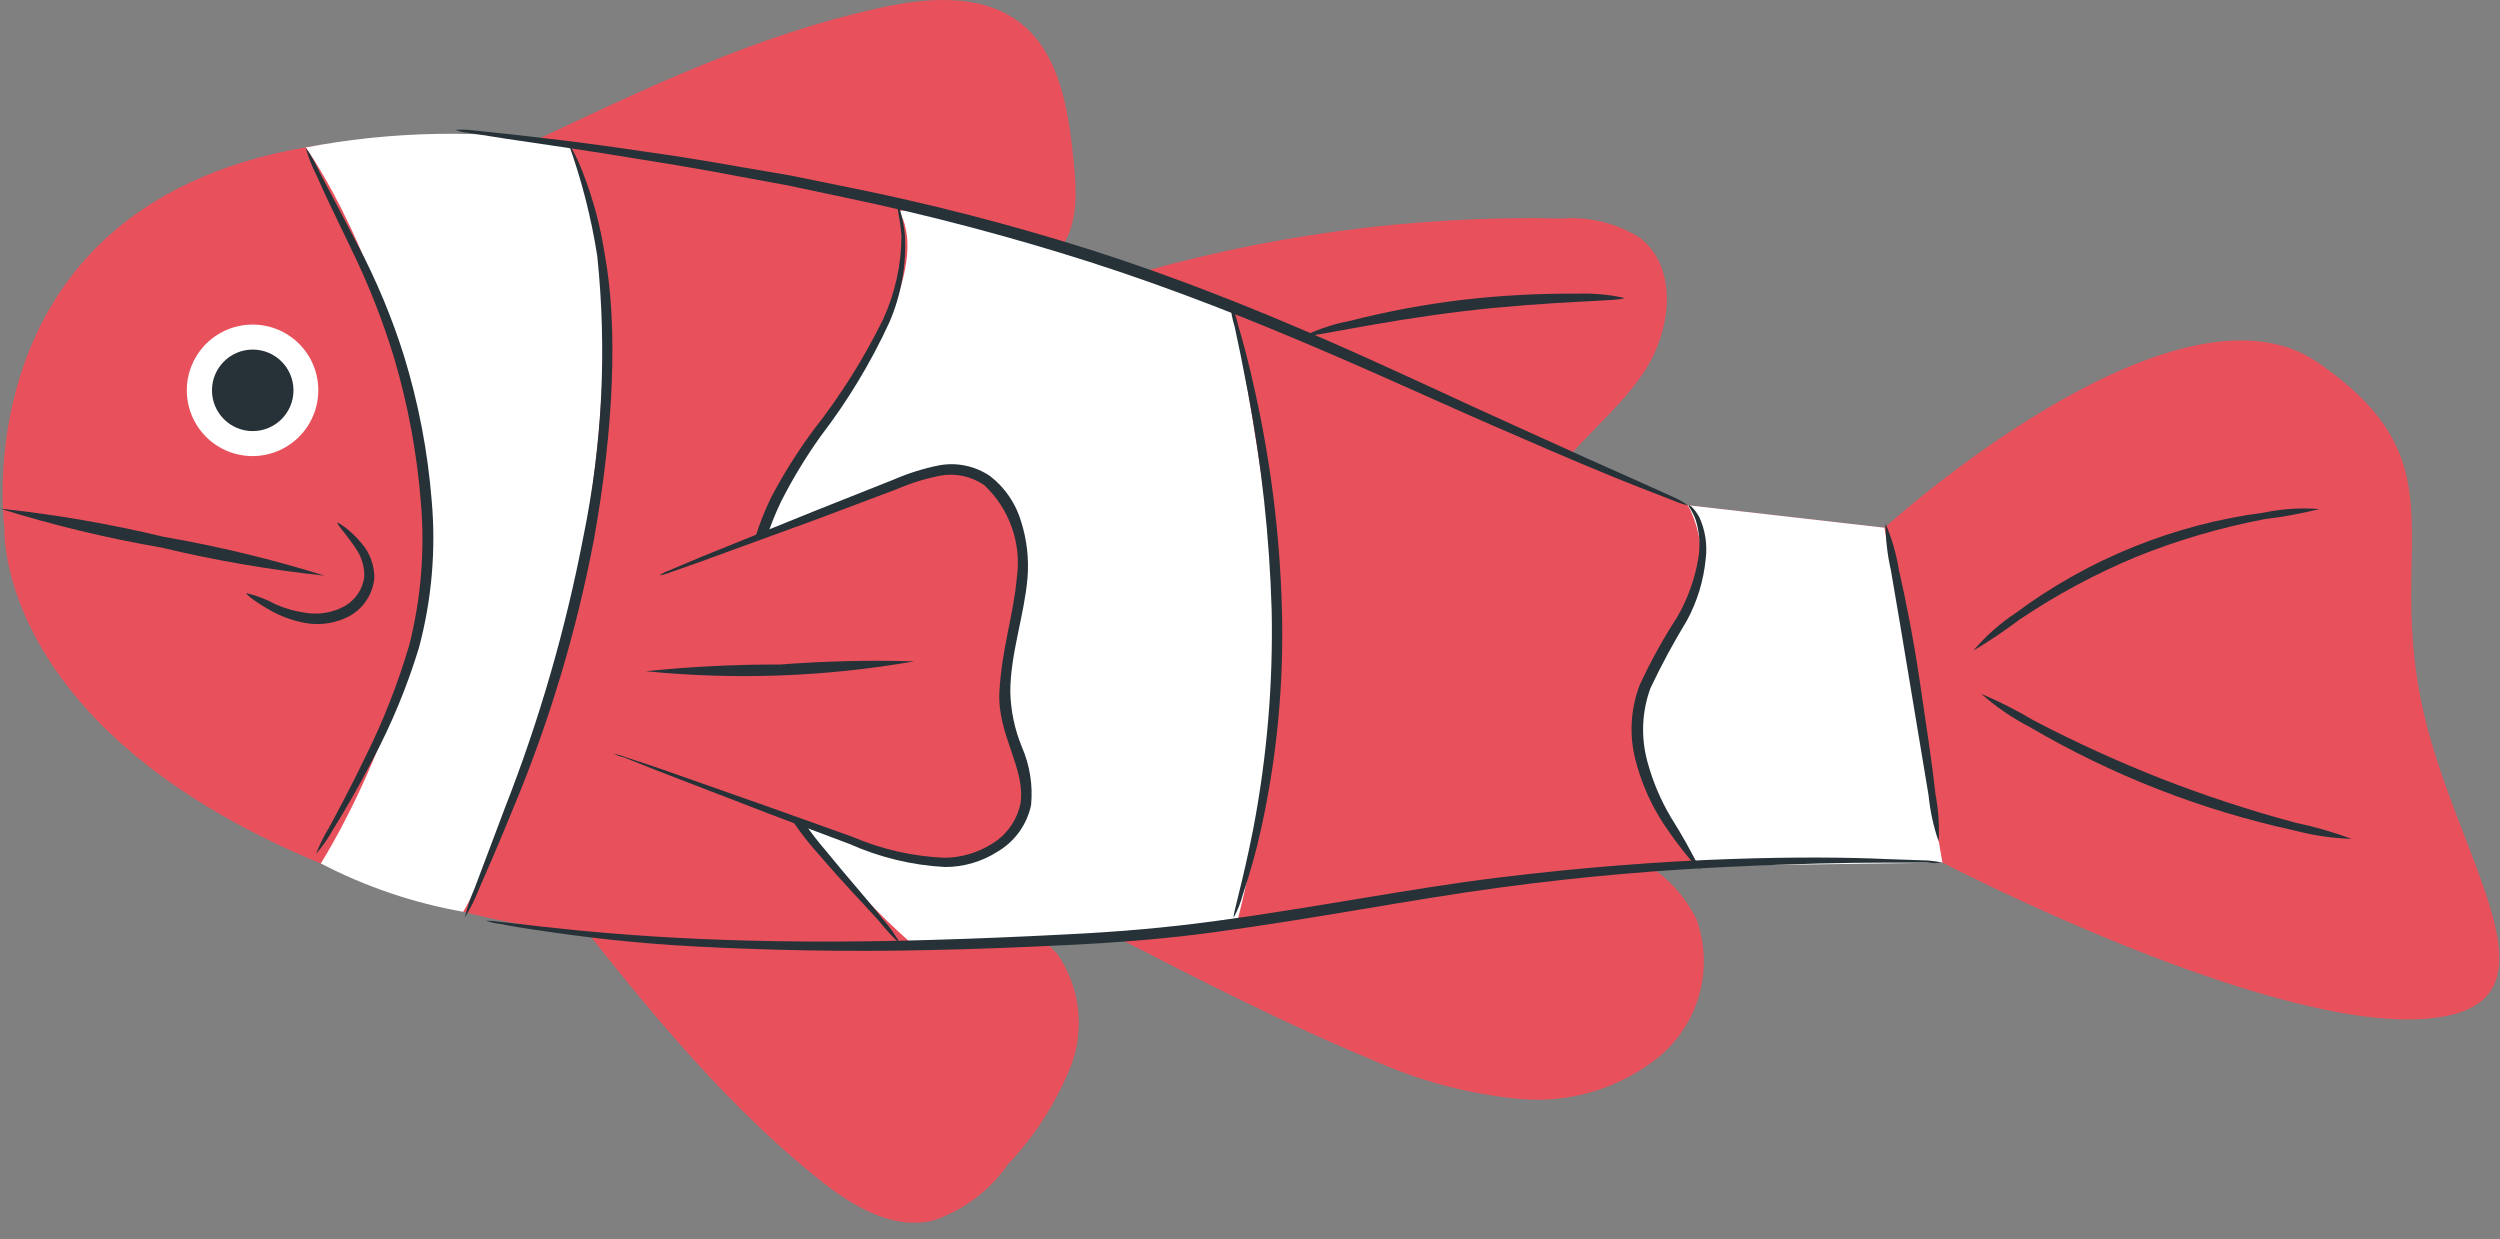
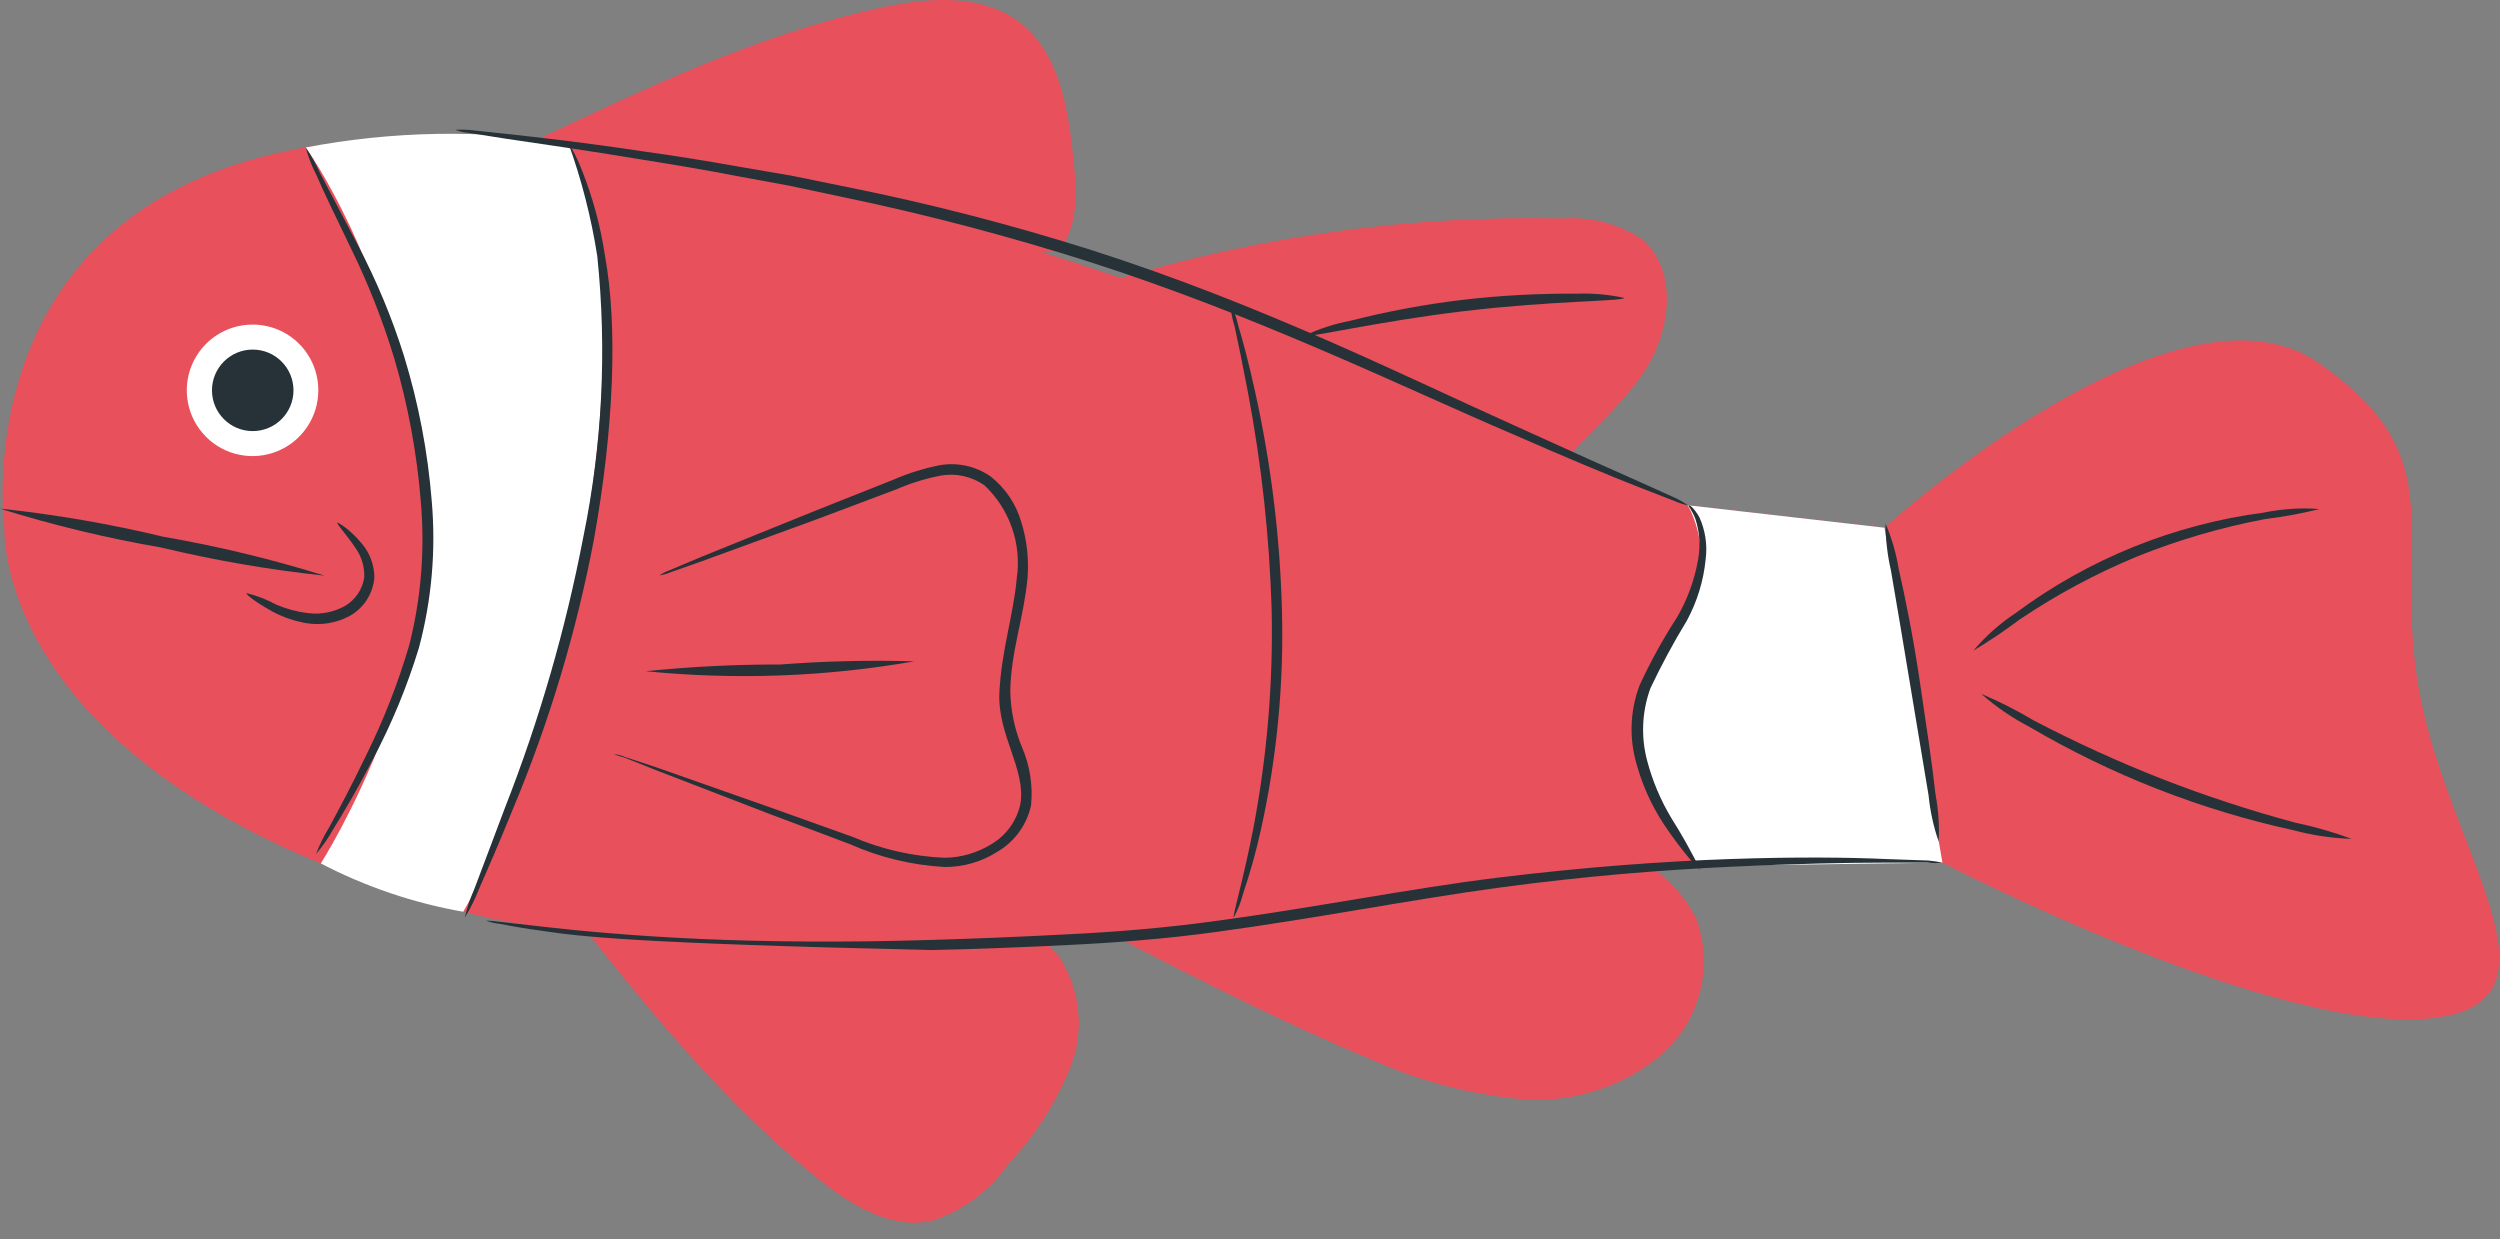
<svg xmlns="http://www.w3.org/2000/svg" width="119" height="59" viewBox="0 0 119 59" fill="none">
  <rect x="0" y="0" width="119" height="59" fill="#808080" stroke="none" />
  <path d="M26.29 42.26C30.14 47.17 34.02 52.13 38.87 56.05C40.45 57.33 42.39 58.55 44.37 58.11C45.834 57.631 47.102 56.686 47.98 55.42C49.269 54.062 50.287 52.47 50.98 50.73C51.31 49.855 51.422 48.912 51.307 47.984C51.192 47.056 50.853 46.169 50.32 45.4C49.24 44.261 47.849 43.465 46.32 43.11C43.405 42.169 40.409 41.499 37.37 41.11C33.945 40.535 30.431 40.8 27.13 41.88" fill="#E8505B" />
  <path d="M22.07 43.4C31.07 45.85 54.18 45.53 66.73 42.98C75.212 41.414 83.839 40.77 92.46 41.06C92.46 41.06 107.56 48.93 115.21 48.51C122.86 48.09 116.7 40.85 115.21 33.2C113.72 25.55 117.13 21.93 110.32 17.25C103.51 12.57 89.7 25.12 89.7 25.12L80.34 24.05C69.71 19.16 38.66 5.55 18.24 6.61C-2.18 7.67 0.21 25.12 0.21 25.12C0.21 25.12 -0.47 37.24 22.07 43.4Z" fill="#E8505B" />
  <path d="M15.151 18.58C15.151 19.2 14.967 19.805 14.622 20.32C14.278 20.835 13.789 21.236 13.216 21.473C12.644 21.709 12.014 21.771 11.406 21.649C10.799 21.528 10.241 21.229 9.804 20.79C9.367 20.351 9.069 19.793 8.95 19.185C8.83 18.577 8.893 17.947 9.132 17.375C9.37 16.804 9.773 16.316 10.289 15.973C10.805 15.63 11.411 15.448 12.031 15.45C12.441 15.45 12.848 15.531 13.227 15.689C13.606 15.846 13.95 16.077 14.24 16.368C14.53 16.658 14.76 17.003 14.916 17.383C15.072 17.763 15.152 18.17 15.151 18.58V18.58Z" fill="white" />
  <path d="M12.03 20.52C13.101 20.52 13.97 19.652 13.97 18.58C13.97 17.509 13.101 16.64 12.03 16.64C10.958 16.64 10.09 17.509 10.09 18.58C10.09 19.652 10.958 20.52 12.03 20.52Z" fill="#263238" />
  <path d="M15.45 27.401C12.83 27.124 10.231 26.676 7.67 26.061C5.075 25.614 2.513 24.996 0 24.21C2.62 24.487 5.219 24.935 7.78 25.55C10.374 25.999 12.937 26.617 15.45 27.401V27.401Z" fill="#263238" />
  <path d="M25.53 6.66C30.77 4.18 36.07 1.66 41.73 0.41C44.05 -0.12 46.73 -0.36 48.59 1.11C50.45 2.58 50.86 5.24 51.1 7.62C51.26 9.13 51.35 10.83 50.36 11.97L37.68 12.75L25.53 6.66Z" fill="#E8505B" />
  <path d="M53.211 13.28C60.069 11.214 67.21 10.242 74.371 10.4C75.679 10.306 76.984 10.635 78.091 11.341C79.921 12.81 79.54 15.78 78.24 17.73C76.941 19.68 74.941 21.09 73.661 23.05L58.95 18.631C56.24 17.82 53.151 16.631 52.31 13.95" fill="#E8505B" />
  <path d="M52.93 44.501C57.04 46.611 61.15 48.73 65.44 50.501C67.627 51.475 69.957 52.087 72.34 52.31C74.75 52.53 77.149 51.794 79.02 50.261C79.934 49.483 80.59 48.445 80.9 47.286C81.211 46.127 81.162 44.901 80.76 43.77C80.317 42.874 79.673 42.091 78.879 41.482C78.085 40.873 77.162 40.456 76.18 40.261C74.196 39.905 72.165 39.905 70.18 40.261C64.212 41.099 58.291 42.244 52.44 43.691" fill="#E8505B" />
  <path d="M15.27 41.1C15.27 41.1 21.68 31.1 20.05 21.7C18.42 12.3 14.55 7.02 14.55 7.02C18.673 6.232 22.901 6.157 27.05 6.8C27.05 6.8 29.98 11.8 28.05 24.21C26.12 36.62 22.05 43.4 22.05 43.4C19.686 42.985 17.399 42.209 15.27 41.1Z" fill="white" />
-   <path d="M42.8 10.03C42.67 10.03 44.17 11.361 42.05 15.73C39.931 20.101 34.98 23.73 35.05 30.901C35.12 38.071 43.571 45.06 43.571 45.06L58.821 44.17C58.821 44.17 60.941 36.111 60.821 30.41C60.7 24.71 58.62 14.411 58.62 14.411C58.62 13.931 44.331 9.81 42.8 10.03Z" fill="white" />
  <path d="M80.34 24.05C80.747 24.806 80.96 25.652 80.96 26.51C80.96 27.369 80.747 28.214 80.34 28.97C78.98 31.81 76.55 34.27 78.71 37.75L80.87 41.22L92.46 41.06L89.7 25.12L80.34 24.05Z" fill="white" />
-   <path d="M92.46 41.06C92.224 41.089 91.986 41.089 91.75 41.06H89.75C87.99 41.06 85.44 41.111 82.29 41.261C79.14 41.41 75.41 41.7 71.29 42.261C67.17 42.821 62.67 43.711 57.89 44.361C55.5 44.691 53.14 44.87 50.89 44.98C48.64 45.09 46.43 45.181 44.34 45.221C40.17 45.321 36.41 45.221 33.25 45.06C30.09 44.901 27.56 44.571 25.82 44.31C24.94 44.191 24.27 44.071 23.82 43.98C23.584 43.958 23.352 43.904 23.13 43.821C23.367 43.827 23.605 43.847 23.84 43.881L25.84 44.111C27.59 44.31 30.13 44.551 33.27 44.691C36.41 44.831 40.17 44.87 44.33 44.74C46.41 44.681 48.587 44.591 50.86 44.471C53.12 44.361 55.45 44.17 57.86 43.84C62.61 43.2 67.12 42.291 71.26 41.781C75.4 41.271 79.16 41.001 82.32 40.891C85.48 40.781 88.03 40.81 89.79 40.891L91.79 40.961C92.015 40.982 92.238 41.016 92.46 41.06V41.06Z" fill="#263238" />
+   <path d="M92.46 41.06C92.224 41.089 91.986 41.089 91.75 41.06H89.75C87.99 41.06 85.44 41.111 82.29 41.261C79.14 41.41 75.41 41.7 71.29 42.261C67.17 42.821 62.67 43.711 57.89 44.361C55.5 44.691 53.14 44.87 50.89 44.98C48.64 45.09 46.43 45.181 44.34 45.221C30.09 44.901 27.56 44.571 25.82 44.31C24.94 44.191 24.27 44.071 23.82 43.98C23.584 43.958 23.352 43.904 23.13 43.821C23.367 43.827 23.605 43.847 23.84 43.881L25.84 44.111C27.59 44.31 30.13 44.551 33.27 44.691C36.41 44.831 40.17 44.87 44.33 44.74C46.41 44.681 48.587 44.591 50.86 44.471C53.12 44.361 55.45 44.17 57.86 43.84C62.61 43.2 67.12 42.291 71.26 41.781C75.4 41.271 79.16 41.001 82.32 40.891C85.48 40.781 88.03 40.81 89.79 40.891L91.79 40.961C92.015 40.982 92.238 41.016 92.46 41.06V41.06Z" fill="#263238" />
  <path d="M80.34 24.05C80.133 24.011 79.932 23.947 79.74 23.86L78.06 23.21C76.61 22.64 74.52 21.77 71.97 20.65C66.84 18.46 59.9 15.04 51.81 12.45C47.998 11.236 44.126 10.218 40.21 9.4L37.57 8.84L35.08 8.38C33.47 8.07 31.96 7.82 30.58 7.6C27.83 7.14 25.58 6.83 24.06 6.6L22.28 6.32C22.071 6.303 21.865 6.256 21.67 6.18C21.876 6.167 22.084 6.167 22.29 6.18L24.08 6.37C25.63 6.54 27.88 6.79 30.64 7.21C32.02 7.4 33.53 7.64 35.15 7.93L37.66 8.36L40.31 8.9C44.238 9.688 48.121 10.689 51.94 11.9C60.09 14.5 67.01 17.98 72.1 20.26C74.63 21.41 76.69 22.34 78.1 22.96L79.74 23.7C79.949 23.8 80.15 23.917 80.34 24.05Z" fill="#263238" />
  <path d="M110.411 24.231C109.551 24.444 108.68 24.605 107.801 24.711C105.721 25.105 103.685 25.701 101.721 26.491C99.762 27.302 97.89 28.307 96.131 29.491C95.425 30.023 94.69 30.518 93.931 30.971C94.51 30.285 95.183 29.686 95.931 29.191C99.398 26.613 103.467 24.964 107.751 24.401C108.625 24.22 109.52 24.162 110.411 24.231Z" fill="#263238" />
  <path d="M111.941 39.93C111.005 39.9 110.075 39.762 109.171 39.52C104.755 38.554 100.519 36.897 96.621 34.61C95.789 34.179 95.013 33.649 94.311 33.03C95.169 33.391 96.001 33.812 96.8 34.29C98.779 35.325 100.812 36.253 102.891 37.07C104.974 37.882 107.101 38.58 109.261 39.16C110.172 39.35 111.067 39.608 111.941 39.93V39.93Z" fill="#263238" />
  <path d="M92.28 40.06C92.035 39.348 91.874 38.61 91.8 37.86L90.91 32.51C90.58 30.51 90.28 28.73 90.01 27.16C89.841 26.426 89.754 25.674 89.75 24.92C90.048 25.615 90.259 26.344 90.38 27.09C90.69 28.44 91.07 30.33 91.38 32.42C91.69 34.51 91.98 36.42 92.13 37.81C92.27 38.552 92.321 39.307 92.28 40.06Z" fill="#263238" />
  <path d="M80.93 41.4C80.93 41.4 80.72 41.23 80.41 40.86C79.974 40.336 79.567 39.789 79.19 39.22C78.62 38.352 78.189 37.401 77.91 36.4C77.54 35.163 77.585 33.839 78.04 32.63C78.557 31.505 79.155 30.419 79.83 29.38C80.323 28.53 80.662 27.599 80.83 26.63C80.948 25.986 80.903 25.323 80.7 24.7C80.54 24.28 80.34 24.08 80.38 24.05C80.42 24.02 80.64 24.18 80.89 24.62C81.174 25.246 81.278 25.939 81.19 26.62C81.089 27.647 80.783 28.644 80.29 29.55C79.657 30.589 79.08 31.661 78.56 32.76C78.153 33.874 78.101 35.086 78.41 36.23C78.663 37.179 79.046 38.088 79.55 38.93C80.055 39.728 80.516 40.552 80.93 41.4Z" fill="#263238" />
  <path d="M58.56 14.4C58.729 14.751 58.856 15.12 58.941 15.5C59.161 16.22 59.441 17.28 59.73 18.59C60.495 22.021 60.927 25.517 61.02 29.03C61.117 32.545 60.782 36.058 60.02 39.49C59.791 40.532 59.504 41.56 59.161 42.57C59.065 42.951 58.92 43.317 58.73 43.66C58.641 43.66 59.151 42.04 59.661 39.42C60.312 36 60.604 32.521 60.531 29.04C60.428 25.559 60.05 22.092 59.401 18.67C59.151 17.35 58.931 16.29 58.77 15.55C58.652 15.178 58.581 14.791 58.56 14.4V14.4Z" fill="#263238" />
-   <path d="M42.691 9.64C42.763 9.758 42.817 9.886 42.851 10.02C42.957 10.393 43.031 10.774 43.071 11.16C43.154 12.595 42.901 14.03 42.331 15.35C41.45 17.262 40.36 19.069 39.081 20.74C38.369 21.734 37.734 22.78 37.181 23.87C36.615 25.044 36.221 26.294 36.011 27.58C35.577 30.074 35.686 32.632 36.331 35.08C36.926 37.06 37.931 38.893 39.281 40.46C40.401 41.84 41.37 42.91 41.98 43.7C42.327 44.089 42.629 44.515 42.881 44.97C42.503 44.616 42.152 44.235 41.831 43.83C41.17 43.09 40.161 42.06 38.991 40.69C37.565 39.11 36.498 37.241 35.861 35.21C35.173 32.695 35.05 30.058 35.501 27.49C35.714 26.157 36.125 24.862 36.721 23.65C37.305 22.541 37.974 21.477 38.721 20.47C40.004 18.837 41.113 17.074 42.031 15.21C42.607 13.955 42.907 12.591 42.911 11.21C42.821 10.19 42.641 9.66 42.691 9.64Z" fill="#263238" />
  <path d="M31.36 27.46L42.79 23.03C43.76 22.544 44.851 22.349 45.93 22.471C48.06 22.941 48.85 25.621 48.6 27.791C48.35 29.961 47.48 32.111 47.92 34.251C48.21 35.63 49.05 36.971 48.79 38.361C48.575 39.125 48.122 39.802 47.496 40.291C46.87 40.78 46.104 41.057 45.31 41.081C43.715 41.092 42.137 40.751 40.69 40.081L29.21 35.891" fill="#E8505B" />
  <path d="M29.21 35.89C29.396 35.912 29.577 35.959 29.75 36.031L31.26 36.531L36.77 38.471L40.57 39.83C41.961 40.427 43.448 40.766 44.96 40.83C45.756 40.822 46.535 40.593 47.21 40.17C47.554 39.964 47.853 39.688 48.087 39.361C48.321 39.035 48.485 38.663 48.57 38.27C48.85 36.63 47.47 34.97 47.57 32.96C47.67 30.95 48.25 29.23 48.4 27.51C48.515 26.706 48.435 25.885 48.167 25.118C47.899 24.351 47.451 23.659 46.86 23.101C46.559 22.89 46.22 22.74 45.861 22.661C45.502 22.582 45.131 22.575 44.77 22.64C44.049 22.781 43.344 22.999 42.67 23.291L38.9 24.71L33.42 26.71L31.92 27.24C31.75 27.311 31.572 27.361 31.39 27.39C31.541 27.285 31.706 27.201 31.88 27.14L33.35 26.52L38.76 24.33L42.51 22.84C43.213 22.533 43.947 22.302 44.7 22.15C45.55 21.993 46.428 22.18 47.14 22.67C47.846 23.221 48.361 23.98 48.61 24.84C48.881 25.703 48.983 26.609 48.91 27.51C48.75 29.33 48.1 31.09 48.09 32.92C48.11 33.824 48.296 34.715 48.64 35.55C49.019 36.422 49.17 37.375 49.08 38.321C48.983 38.782 48.79 39.217 48.515 39.6C48.239 39.982 47.887 40.302 47.48 40.541C46.734 41.018 45.866 41.271 44.98 41.27C43.409 41.185 41.867 40.812 40.43 40.17L36.65 38.751L31.2 36.65L29.72 36.06C29.545 36.019 29.375 35.962 29.21 35.89V35.89Z" fill="#263238" />
  <path d="M43.52 31.48C39.301 32.217 35.002 32.375 30.74 31.95C32.863 31.732 34.996 31.625 37.13 31.631C39.256 31.468 41.389 31.417 43.52 31.48V31.48Z" fill="#263238" />
  <path d="M27.05 6.8C27.05 6.8 27.14 6.9 27.25 7.13C27.425 7.453 27.579 7.787 27.71 8.13C28.221 9.418 28.583 10.76 28.79 12.13C29.42 15.57 29.21 20.43 28.28 25.63C27.441 30.068 26.137 34.406 24.39 38.57C23.74 40.17 23.18 41.46 22.79 42.34C22.609 42.807 22.385 43.256 22.12 43.68C22.239 43.194 22.4 42.719 22.6 42.26L24.04 38.44C25.677 34.264 26.926 29.946 27.77 25.54C28.671 21.15 28.893 16.648 28.43 12.19C28.143 10.354 27.681 8.549 27.05 6.8V6.8Z" fill="#263238" />
  <path d="M14.55 7.021C14.816 7.409 15.047 7.821 15.24 8.251L17.03 11.661C17.921 13.35 18.657 15.118 19.23 16.941C19.92 19.186 20.363 21.499 20.55 23.84C20.756 26.192 20.55 28.561 19.94 30.84C19.381 32.673 18.647 34.448 17.75 36.141C17 37.59 16.33 38.721 15.85 39.49C15.621 39.904 15.349 40.293 15.04 40.651C15.211 40.209 15.422 39.784 15.67 39.38C16.1 38.581 16.72 37.431 17.42 35.971C18.258 34.28 18.947 32.52 19.48 30.71C20.046 28.478 20.232 26.165 20.03 23.87C19.845 21.567 19.423 19.288 18.77 17.07C18.224 15.264 17.531 13.505 16.7 11.81C16 10.351 15.42 9.171 15.06 8.331C14.844 7.913 14.673 7.474 14.55 7.021V7.021Z" fill="#263238" />
  <path d="M16.06 24.871C16.06 24.871 16.6 25.121 17.22 25.871C17.607 26.326 17.819 26.903 17.82 27.501C17.788 27.874 17.665 28.233 17.463 28.549C17.261 28.864 16.986 29.125 16.66 29.311C16.022 29.658 15.286 29.782 14.57 29.661C14.011 29.564 13.471 29.378 12.97 29.111C12.14 28.651 11.7 28.291 11.73 28.231C12.218 28.349 12.689 28.531 13.13 28.771C13.608 28.978 14.113 29.116 14.63 29.181C15.236 29.264 15.852 29.151 16.39 28.861C16.645 28.718 16.863 28.518 17.028 28.277C17.193 28.036 17.3 27.76 17.34 27.471C17.356 26.974 17.208 26.485 16.92 26.081C16.42 25.341 16 24.931 16.06 24.871Z" fill="#263238" />
  <path d="M77.31 14.181C77.31 14.341 73.88 14.31 69.69 14.81C65.5 15.31 62.16 16.12 62.12 15.97C62.803 15.645 63.526 15.41 64.27 15.271C66.033 14.82 67.823 14.486 69.63 14.271C71.432 14.062 73.246 13.965 75.06 13.98C75.816 13.951 76.572 14.018 77.31 14.181V14.181Z" fill="#263238" />
</svg>